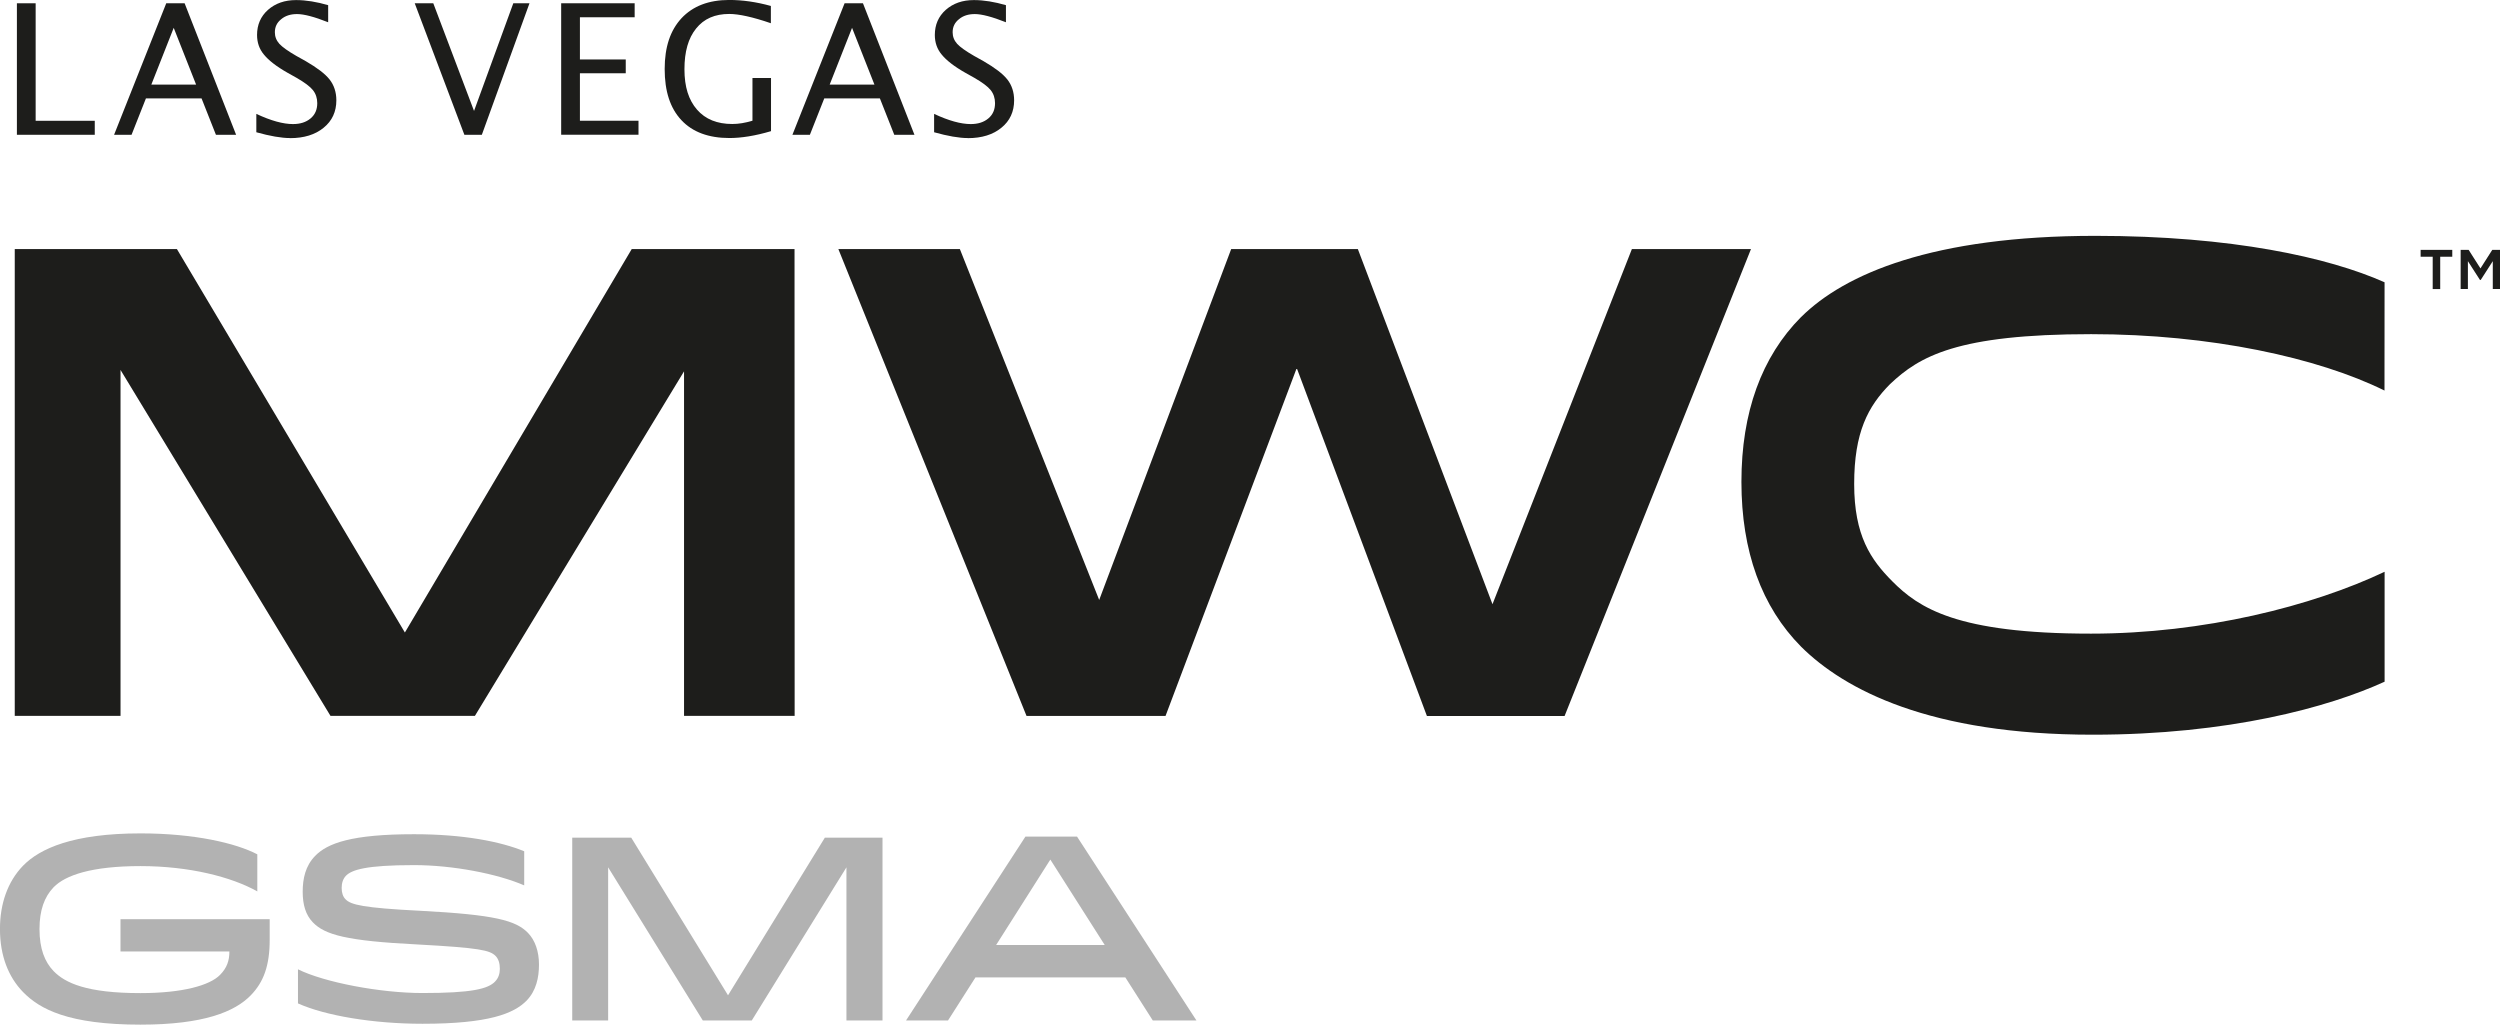
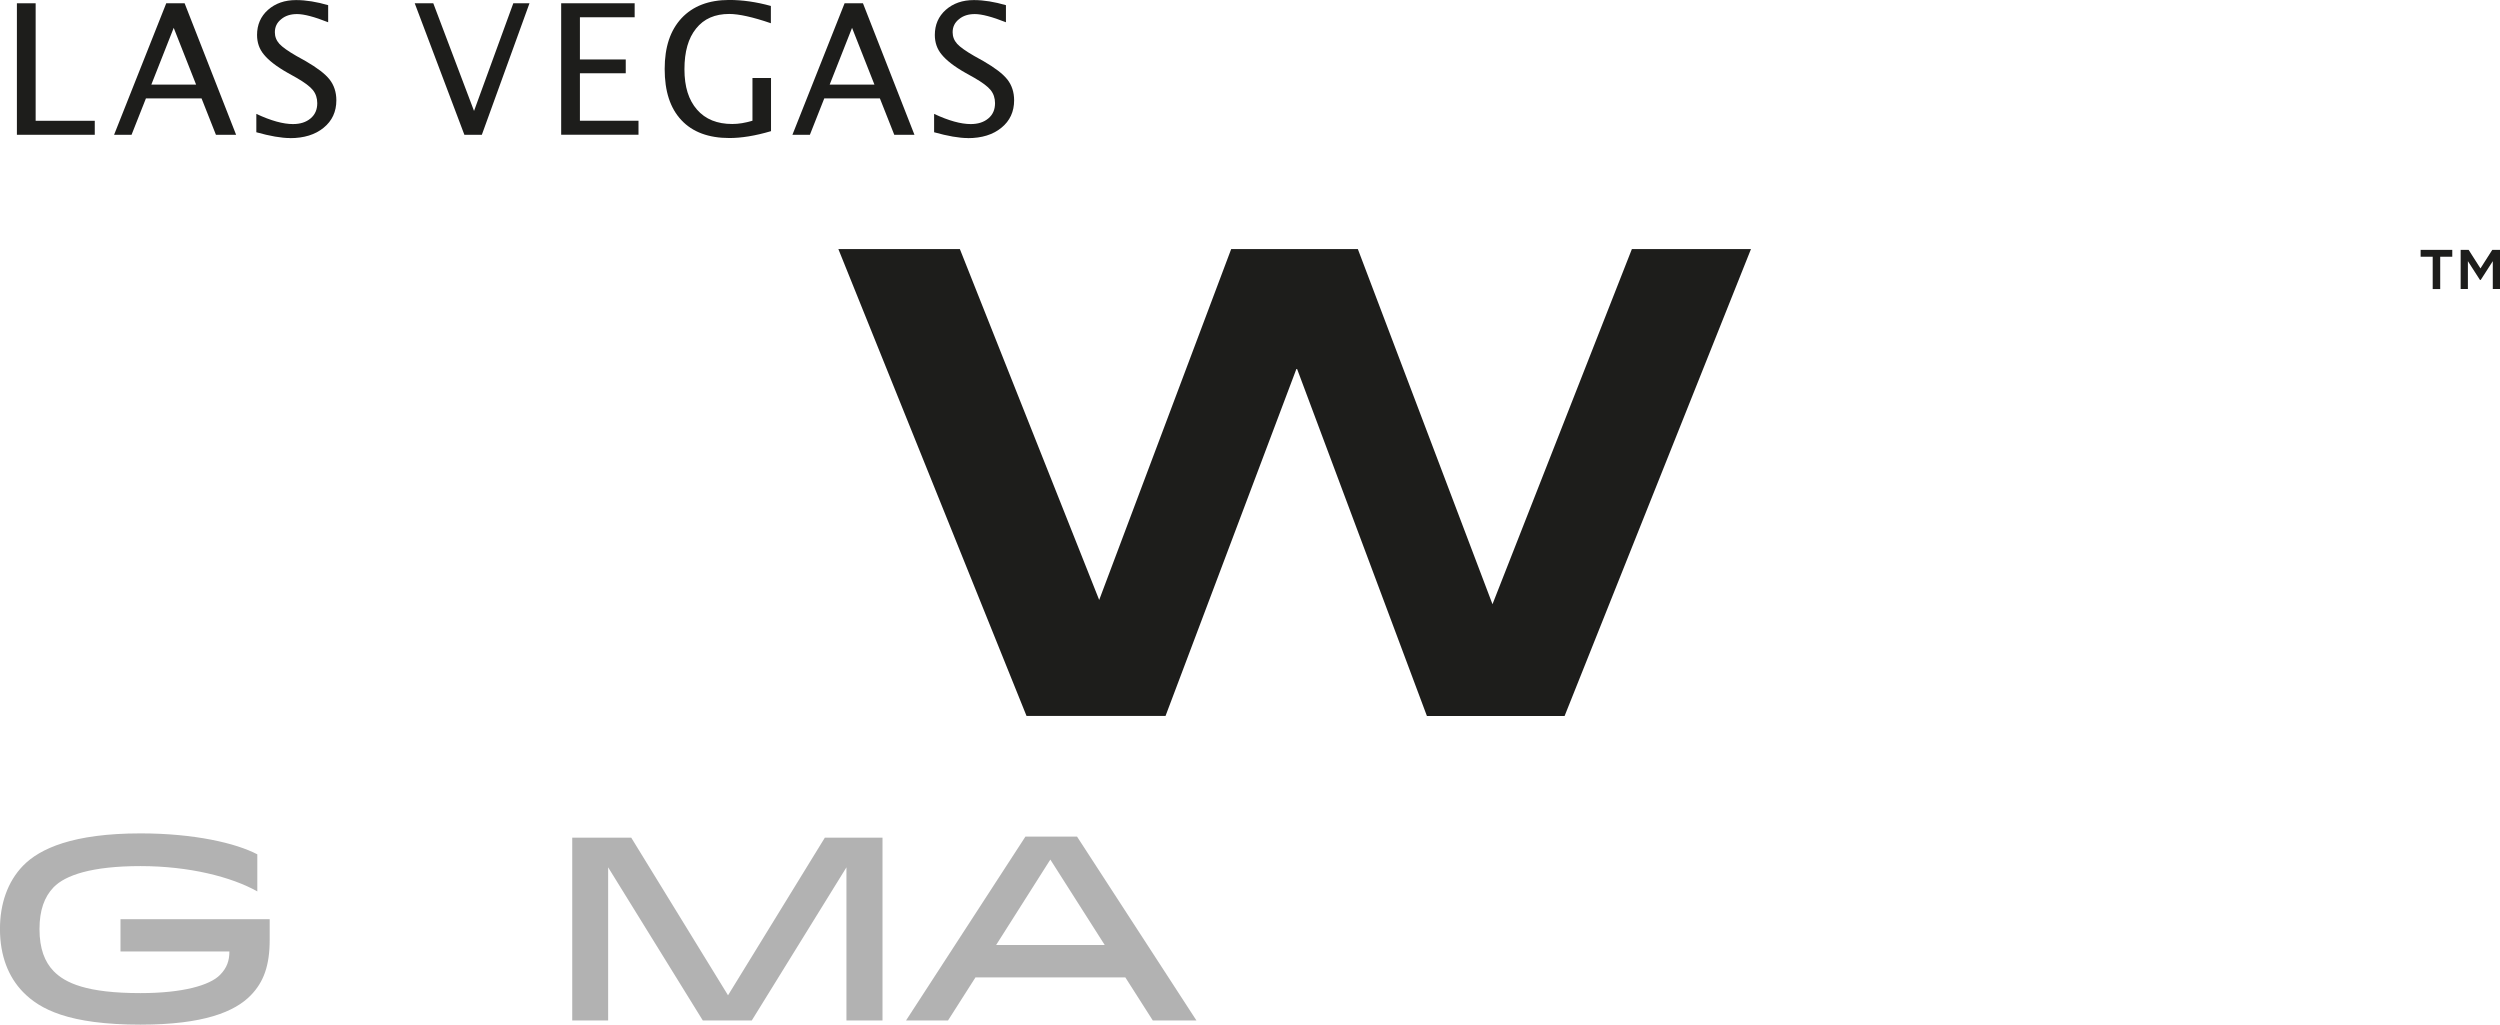
<svg xmlns="http://www.w3.org/2000/svg" id="Layer_1" width="662.72" height="271.62" viewBox="0 0 662.72 271.62">
  <defs>
    <style>.cls-1{fill:#b2b2b2;}.cls-1,.cls-2{stroke-width:0px;}.cls-2{fill:#1d1d1b;}</style>
  </defs>
  <path class="cls-2" d="m4.48,35.73V.87h4.97v31.15h15.67v3.71H4.48Z" />
  <path class="cls-2" d="m51.98,22.42l-5.93-15.04-5.93,15.04h11.86Zm5.26,13.31l-3.81-9.64h-14.75l-3.81,9.64h-4.63L44.07.87h4.87l13.65,34.86h-5.35Z" />
  <path class="cls-2" d="m76.92,36.6c-2.36,0-5.35-.53-8.97-1.54v-4.87c3.91,1.83,7.14,2.7,9.69,2.7,1.93,0,3.47-.48,4.68-1.49,1.21-1.01,1.78-2.36,1.78-4.05,0-1.35-.39-2.51-1.16-3.47-.77-.96-2.22-2.03-4.29-3.23l-2.41-1.35c-2.99-1.69-5.06-3.33-6.27-4.82-1.25-1.49-1.83-3.23-1.83-5.21,0-2.7.96-4.92,2.89-6.65,1.98-1.74,4.44-2.6,7.47-2.6,2.65,0,5.5.48,8.49,1.35v4.53c-3.66-1.45-6.41-2.17-8.25-2.17-1.69,0-3.09.43-4.19,1.35-1.16.92-1.69,2.07-1.69,3.47,0,1.16.39,2.17,1.21,3.09.82.87,2.31,1.93,4.48,3.18l2.51,1.4c2.99,1.74,5.11,3.33,6.32,4.87,1.16,1.49,1.78,3.33,1.78,5.5,0,2.99-1.11,5.45-3.38,7.28-2.22,1.83-5.21,2.75-8.87,2.75Z" />
  <path class="cls-2" d="m123.1,35.73L109.94.87h4.92l10.8,28.54L136.07.87h4.29l-12.63,34.86h-4.63Z" />
  <path class="cls-2" d="m148.76,35.73V.87h19.48v3.71h-14.51v11.19h12.15v3.66h-12.15v12.58h15.53v3.71h-20.49Z" />
  <path class="cls-2" d="m204.41,34.76c-4.19,1.25-7.91,1.83-11.04,1.83-5.54,0-9.79-1.59-12.73-4.73-2.99-3.18-4.44-7.67-4.44-13.55s1.49-10.27,4.48-13.5c2.99-3.18,7.18-4.82,12.63-4.82,3.52,0,7.23.53,11.04,1.59v4.58c-4.77-1.64-8.49-2.46-11.04-2.46-3.76,0-6.7,1.25-8.78,3.86-2.07,2.56-3.09,6.12-3.09,10.8s1.11,8.15,3.33,10.7c2.22,2.56,5.35,3.81,9.35,3.81,1.69,0,3.42-.29,5.35-.87v-11.33h4.92v14.08Z" />
  <path class="cls-2" d="m231.8,22.42l-5.93-15.04-5.93,15.04h11.86Zm5.26,13.31l-3.81-9.64h-14.75l-3.81,9.64h-4.63L223.89.87h4.87l13.65,34.86h-5.35Z" />
  <path class="cls-2" d="m256.59,36.6c-2.36,0-5.35-.53-8.97-1.54v-4.87c3.91,1.83,7.14,2.7,9.69,2.7,1.93,0,3.47-.48,4.68-1.49,1.21-1.01,1.78-2.36,1.78-4.05,0-1.35-.39-2.51-1.16-3.47-.77-.96-2.22-2.03-4.29-3.23l-2.41-1.35c-2.99-1.69-5.06-3.33-6.27-4.82-1.25-1.49-1.83-3.23-1.83-5.21,0-2.7.96-4.92,2.89-6.65,1.98-1.74,4.44-2.6,7.47-2.6,2.65,0,5.5.48,8.49,1.35v4.53c-3.66-1.45-6.41-2.17-8.25-2.17-1.69,0-3.09.43-4.19,1.35-1.16.92-1.69,2.07-1.69,3.47,0,1.16.39,2.17,1.21,3.09.82.87,2.31,1.93,4.48,3.18l2.51,1.4c2.99,1.74,5.11,3.33,6.32,4.87,1.16,1.49,1.78,3.33,1.78,5.5,0,2.99-1.11,5.45-3.38,7.28-2.22,1.83-5.21,2.75-8.87,2.75Z" />
  <path class="cls-1" d="m71.49,243.66v5.53c0,6.78-1.61,11.17-5.02,14.66-4.24,4.36-12.49,7.77-29.23,7.77-19.06,0-26.7-4.09-31.14-8.65-3.84-3.95-6.11-9.56-6.11-16.7,0-6.65,2.01-12.53,6.11-16.77,4.44-4.57,13.3-8.58,31.14-8.58,14.25,0,25.26,2.57,30.97,5.55v9.83c-6.79-3.82-17.99-6.71-30.97-6.71s-19.92,2.42-23.02,5.6c-2.47,2.57-3.75,6.11-3.75,11.09,0,5.27,1.41,8.73,3.75,11.16,3.09,3.17,8.81,5.82,23.02,5.82,11.3,0,18.42-2.09,21.1-4.84,1.82-1.86,2.47-3.75,2.47-6.19h-28.87v-8.56h39.54Z" />
-   <path class="cls-1" d="m131.24,260.19c.93-.95,1.26-2.15,1.26-3.36,0-1.47-.34-2.59-1.12-3.41-1.5-1.53-4.24-2.16-20.81-3.06-18.72-.94-24.44-2.54-27.65-5.87-1.88-1.95-2.68-4.64-2.68-8.11s.73-6.85,3.28-9.47c3.28-3.4,9.72-5.77,26.24-5.77,13.09,0,22.95,1.95,29.2,4.52v9.04c-7.11-3.08-18.93-5.37-29.2-5.37-12.81,0-16.51,1.26-18.05,2.82-.8.84-1.14,1.95-1.14,3.24s.35,2.32,1.02,2.99c1.4,1.46,4.56,2.29,19.85,3.06,19.81,1.04,25.31,2.56,28.53,5.87,1.88,1.95,2.91,4.9,2.91,8.38s-.75,6.93-3.28,9.56c-3.38,3.43-10,6.14-27.6,6.14-13.02,0-25.77-2.14-33.01-5.4v-9.04c6.97,3.46,21.8,6.29,33.01,6.29,13.16,0,17.38-1.1,19.26-3.06" />
  <path class="cls-1" d="m218.66,222.05l-25.67,41.79-25.66-41.79h-15.64v48.46h9.52v-40.59l25.09,40.59h12.99l25.09-40.59v40.59h9.56v-48.46h-15.27Z" />
  <path class="cls-1" d="m278.43,227.86l14.42,22.65h-28.79l14.37-22.65Zm-6.6-6.09l-31.65,48.74h11.13l7.28-11.42h39.72l7.28,11.42h11.57l-31.65-48.74h-13.7Z" />
  <path class="cls-2" d="m641.68,66.24v1.82h3.2v8.56h1.99v-8.56h3.2v-1.82h-8.39Zm18.99,0l-3.13,4.91-3.13-4.91h-2.12v10.37h1.92v-7.38l3.2,4.98h.2l3.2-4.98v7.38h1.92v-10.37h-2.06Z" />
  <path class="cls-2" d="m308.97,189.78l34.78-92.22,34.51,92.25h36.49l49.41-123.78h-31.57l-36.95,94.14-35.69-94.14h-33.58l-34.99,93.01-36.93-93.01h-32.21l49.88,123.76h36.85Z" />
-   <path class="cls-2" d="m167.46,66.03l-60.13,101.64-60.43-101.64H3.91v123.74h28.04v-91.7l55.66,91.7h38.28l55.44-91.33v91.33h29.32l-.03-123.74h-43.16Z" />
-   <path class="cls-2" d="m477.47,84.01c-10.51,10.58-15.84,25.32-15.84,43.72s5.34,33.13,15.84,43.72c11.54,11.45,34.19,23.31,77.24,23.31,36.17,0,62.61-7.28,77.42-14.05v-29.14c-19.11,9.08-47.9,16.4-77.85,16.4-35.53,0-45.64-6.8-52.69-13.91-5.68-5.72-10.07-12.06-10.07-25.77s3.67-20.58,9.52-26.48c7.76-7.33,17.71-13.23,53.3-13.23,31.69,0,60.2,6.27,77.76,14.95l.02-28.7c-14.81-6.59-40.47-12.31-76.64-12.31-43.06,0-66.47,10.06-78.01,21.51" />
</svg>